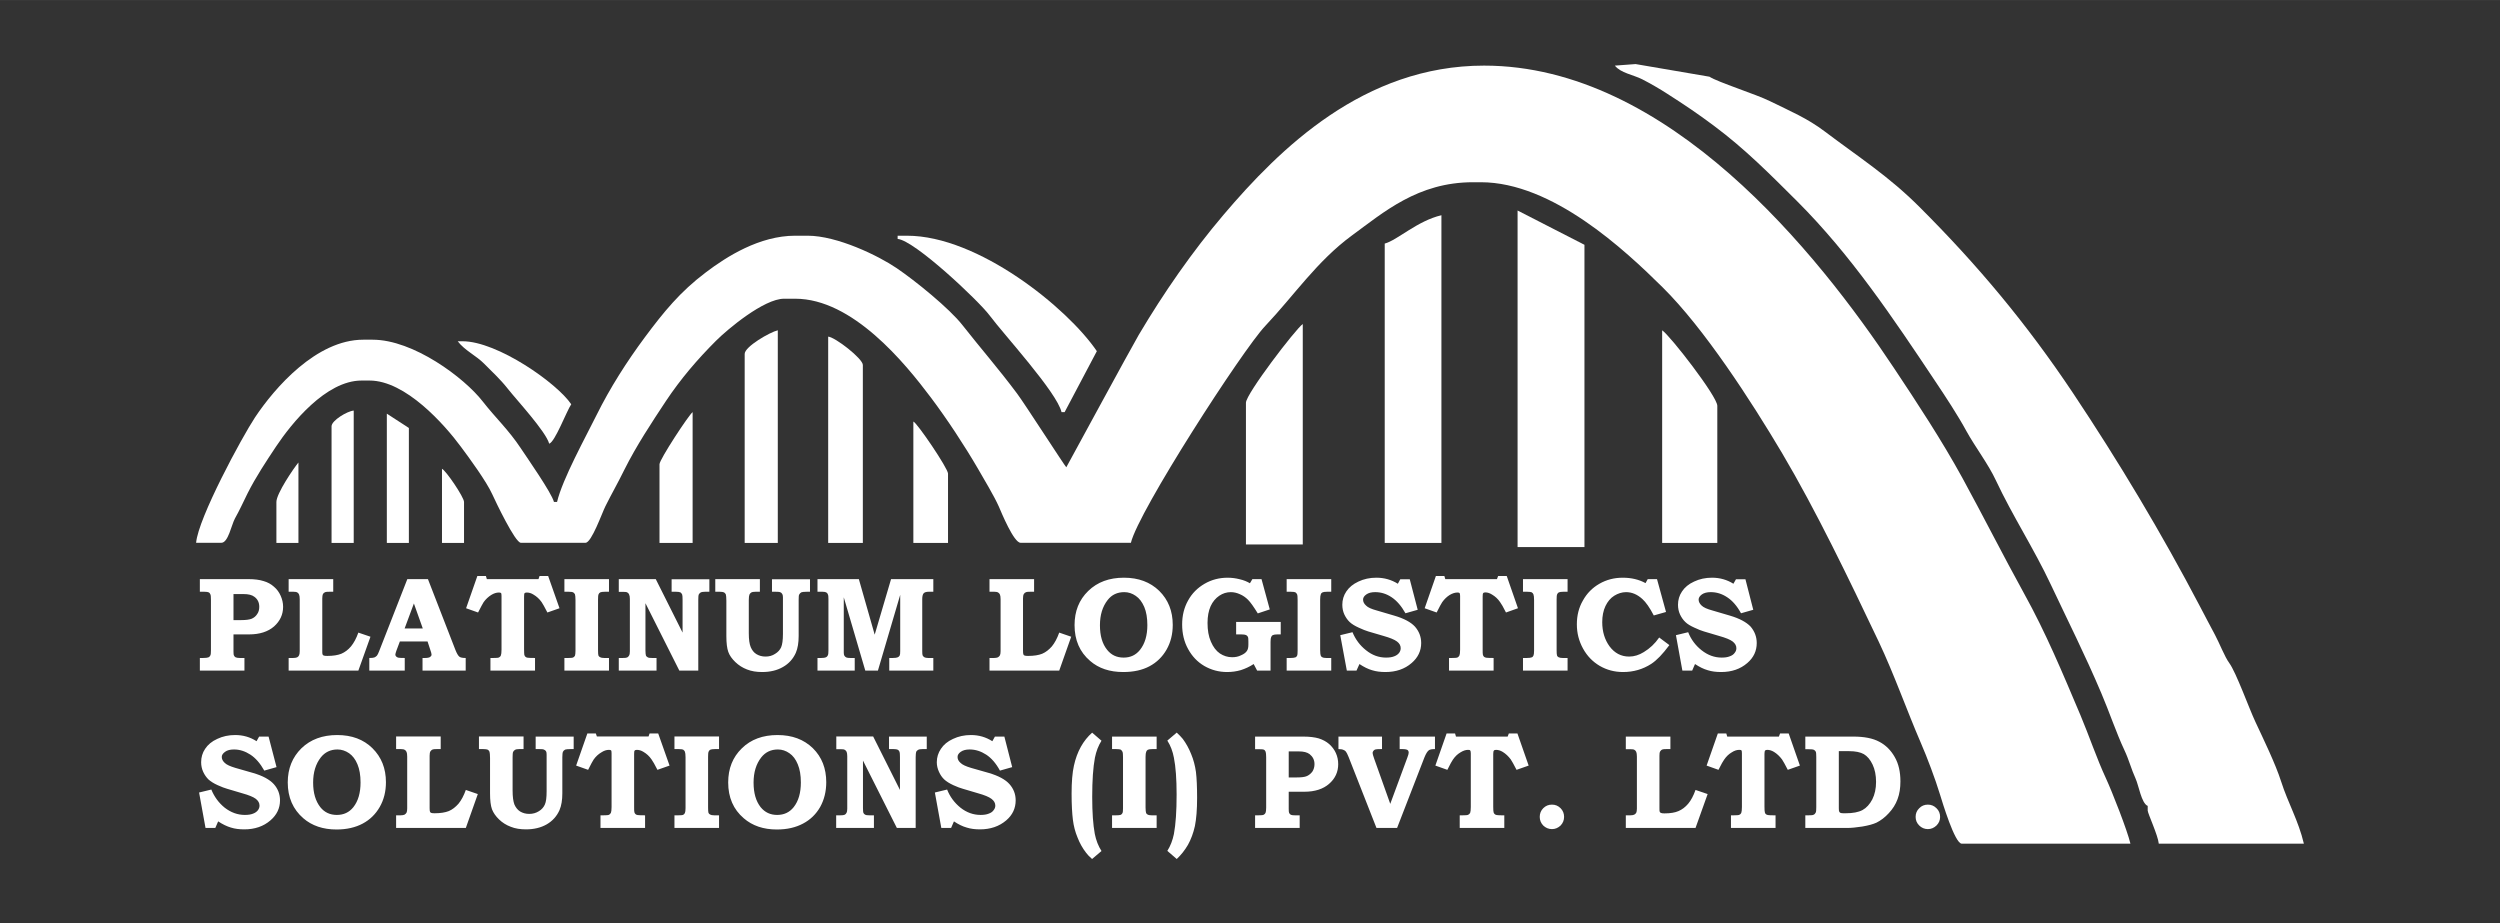
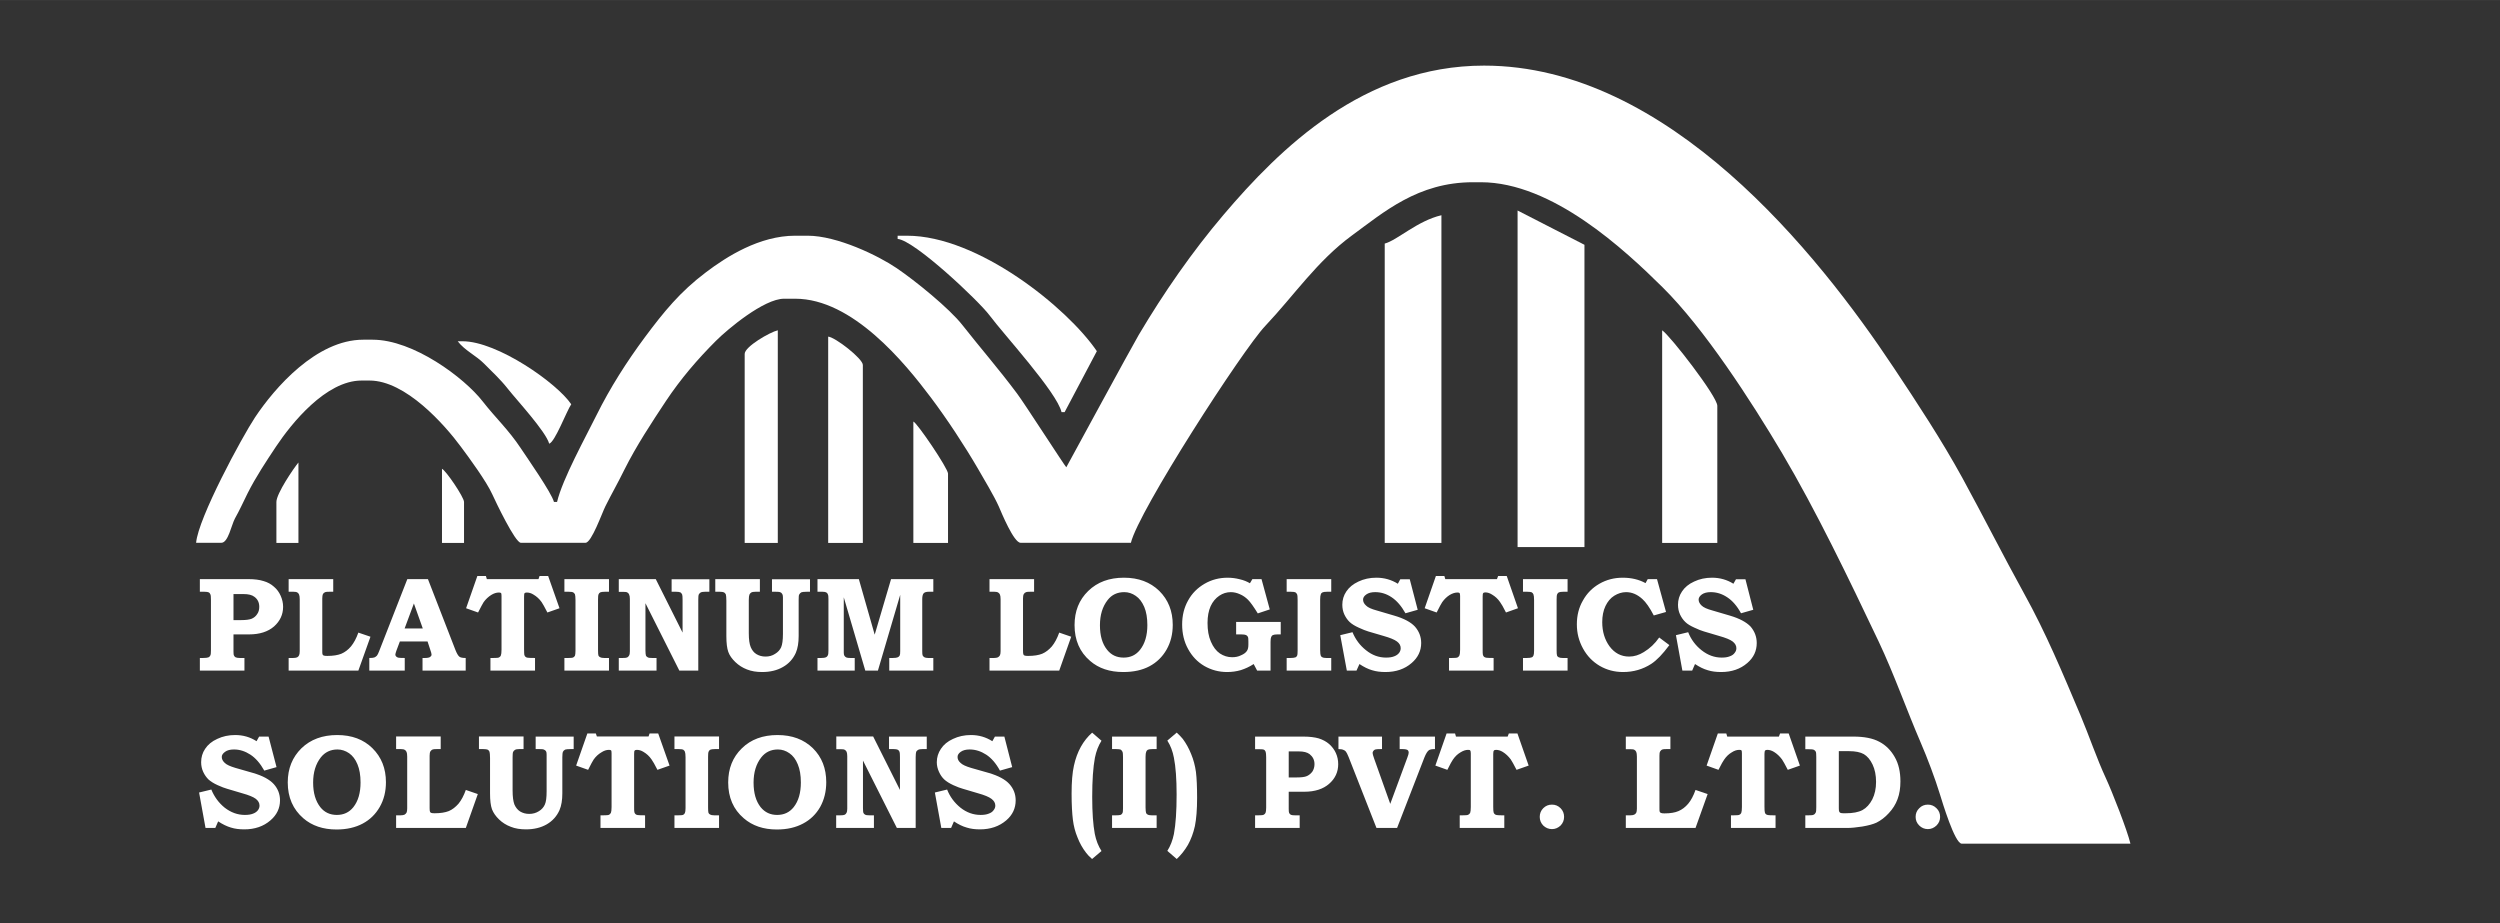
<svg xmlns="http://www.w3.org/2000/svg" xml:space="preserve" width="195px" height="72px" version="1.1" style="shape-rendering:geometricPrecision; text-rendering:geometricPrecision; image-rendering:optimizeQuality; fill-rule:evenodd; clip-rule:evenodd" viewBox="0 0 194.01 71.63">
  <rect x="0" y="0" width="194.01" height="71.63" fill="#333333" stroke="none" />
  <defs>
    <style type="text/css">
   
    .str0 {stroke:white;stroke-width:0.9;stroke-miterlimit:22.926}
    .fil0 {fill:none}
    .fil1 {fill:white}
    .fil2 {fill:white;fill-rule:nonzero}
   
  </style>
  </defs>
  <g id="Layer_x0020_1">
    <rect class="fil0" width="194.01" height="71.63" />
    <g id="_1844026220336">
      <g id="_2544711086464">
-         <path class="fil1" d="M25.73 42.13l1.72 0 0 -10.27c-0.5,0.04 -1.72,0.77 -1.72,1.22l0 9.05 0 0z" />
-         <polygon class="fil1" points="30.02,42.13 31.73,42.13 31.73,33.21 30.02,32.1 " />
-         <path class="fil1" d="M96.69 42.25l4.41 0 0 -17.11c-0.58,0.42 -4.41,5.43 -4.41,6.11l0 11z" />
        <path class="fil1" d="M64.27 42.13l2.69 0 0 -13.81c0,-0.49 -2.15,-2.16 -2.69,-2.2l0 16.01z" />
        <path class="fil1" d="M70.88 42.13l2.69 0 0 -5.38c0,-0.4 -2.39,-3.93 -2.69,-4.04l0 9.41 0 0.01z" />
        <path class="fil1" d="M87.76 42.13c0.57,-2.44 8.68,-15 10.43,-16.84 2.24,-2.37 4.01,-5.02 6.7,-7 2.49,-1.82 5.14,-4.15 9.42,-4.15l0.61 0c5.55,0 11.17,5.25 14.1,8.15 3.23,3.19 6.86,8.8 9.27,12.86 2.65,4.48 5.19,9.77 7.5,14.63 1.21,2.56 2.15,5.26 3.27,7.86 0.51,1.18 1.1,2.74 1.49,4.01 0.18,0.58 1.15,3.82 1.69,3.82l13.09 0c-0.24,-1.03 -1.42,-4.03 -1.9,-5.07 -0.72,-1.55 -1.3,-3.29 -1.97,-4.88 -1.4,-3.31 -2.69,-6.41 -4.37,-9.44 -1.67,-3.03 -3.16,-5.99 -4.81,-9.01 -1.59,-2.9 -3.51,-5.82 -5.3,-8.51 -5.91,-8.9 -17.53,-23.47 -31.81,-23.47 -9.34,0 -15.86,6.45 -20.22,11.58 -2.42,2.85 -4.63,6.03 -6.58,9.32 -0.56,0.95 -5.61,10.26 -5.62,10.27 -0.11,-0.08 -3.28,-5.01 -3.82,-5.72 -1.44,-1.93 -2.8,-3.48 -4.23,-5.3 -1.01,-1.3 -3.68,-3.46 -5.11,-4.43 -1.44,-0.98 -4.63,-2.52 -6.91,-2.52l-0.97 0c-2.77,0 -5.32,1.62 -6.94,2.85 -1.99,1.5 -3.25,3.05 -4.74,5.05 -1.38,1.86 -2.69,3.91 -3.74,6.03 -0.81,1.64 -2.64,4.95 -3.06,6.73l-0.24 0c-0.19,-0.72 -2.08,-3.42 -2.57,-4.16 -0.96,-1.45 -1.97,-2.37 -2.96,-3.64 -1.43,-1.84 -5.38,-4.79 -8.54,-4.79l-0.73 0c-3.63,0 -6.87,3.73 -8.4,6.03 -1.01,1.53 -4.41,7.81 -4.57,9.73l1.96 0c0.53,0 0.78,-1.38 1.05,-1.88 0.38,-0.68 0.63,-1.24 0.98,-1.95 0.65,-1.29 1.45,-2.49 2.22,-3.65 1.19,-1.78 3.86,-5.11 6.63,-5.11l0.62 0c2.8,0 5.82,3.42 7.09,5.14 0.68,0.91 1.98,2.69 2.43,3.68 0.26,0.57 1.78,3.77 2.22,3.77l5.02 0c0.47,0 1.29,-2.34 1.55,-2.85 0.48,-0.96 0.97,-1.81 1.46,-2.81 0.94,-1.88 2.12,-3.66 3.23,-5.34 1.14,-1.71 2.43,-3.22 3.88,-4.67 0.91,-0.91 3.73,-3.27 5.29,-3.27l0.86 0c4.46,0 8.51,4.98 10.54,7.68 1.24,1.65 2.61,3.73 3.65,5.52 0.45,0.78 1.27,2.15 1.61,2.92 0.21,0.49 1.17,2.82 1.69,2.82l8.57 0 -0.01 0.01z" />
-         <path class="fil1" d="M125.32 5.09c0.44,0.57 1.43,0.71 2.12,1.06 0.59,0.3 1.39,0.76 1.94,1.12 1.33,0.85 2.39,1.56 3.63,2.49 2.44,1.82 4.34,3.75 6.47,5.87 4.15,4.15 7.4,9 10.72,13.98 0.79,1.18 1.75,2.64 2.4,3.84 0.69,1.25 1.7,2.56 2.29,3.83 1.29,2.75 2.97,5.33 4.26,8.08 1.36,2.89 2.63,5.39 3.92,8.43 0.6,1.4 1.17,3.1 1.8,4.44 0.34,0.71 0.53,1.47 0.86,2.19 0.24,0.51 0.45,1.92 0.94,2.12l0 0.36c0,0.21 0.8,1.92 0.86,2.57l11.26 0c-0.42,-1.79 -1.22,-3.12 -1.77,-4.84 -0.43,-1.35 -1.38,-3.3 -1.99,-4.61 -0.5,-1.06 -1.49,-3.83 -2.03,-4.57 -0.35,-0.47 -0.78,-1.58 -1.11,-2.19 -0.41,-0.76 -0.75,-1.42 -1.14,-2.16 -3.03,-5.78 -6.33,-11.28 -9.85,-16.56 -3.61,-5.41 -7.42,-9.97 -11.94,-14.48 -2.4,-2.4 -4.65,-3.82 -7.35,-5.86 -1.35,-1.02 -2.64,-1.56 -4.25,-2.35 -1.06,-0.53 -4.06,-1.48 -4.7,-1.9l-5.73 -0.98 -1.61 0.12 0 0z" />
        <path class="fil1" d="M107.46 42.13l4.4 0 0 -25.43c-1.88,0.44 -3.42,1.94 -4.4,2.2l0 23.23z" />
        <polygon class="fil1 str0" points="118.22,42 122.51,42 122.51,19.27 118.22,17.07 " />
        <path class="fil1" d="M69.66 18.29l0 0.25c1.32,0.11 6.3,4.81 7.14,5.94 1.08,1.45 5.22,5.96 5.58,7.5l0.24 0 2.5 -4.73c-2.29,-3.37 -9.21,-8.96 -14.73,-8.96l-0.73 0 0 0z" />
-         <path class="fil1" d="M128.99 42.13l4.28 0 0 -10.64c0,-0.73 -3.67,-5.46 -4.28,-5.86l0 16.5z" />
+         <path class="fil1" d="M128.99 42.13l4.28 0 0 -10.64c0,-0.73 -3.67,-5.46 -4.28,-5.86z" />
        <path class="fil1" d="M57.79 42.13l2.57 0 0 -16.5c-0.61,0.14 -2.57,1.27 -2.57,1.83l0 14.67 0 0z" />
        <path class="fil1" d="M35.52 26.48c0.55,0.72 1.4,1.09 2.05,1.74 0.67,0.68 1.25,1.2 1.84,1.95 0.66,0.84 2.95,3.31 3.21,4.26 0.45,-0.13 1.35,-2.53 1.71,-3.06 -1.1,-1.64 -5.73,-4.89 -8.44,-4.89l-0.37 0 0 0z" />
-         <path class="fil1" d="M51.18 42.13l2.57 0 0 -10.15c-0.31,0.23 -2.57,3.68 -2.57,4.04l0 6.11 0 0z" />
        <path class="fil1" d="M21.45 42.13l1.71 0 0 -6.24c-0.36,0.43 -1.71,2.41 -1.71,3.06l0 3.17 0 0.01z" />
        <path class="fil1" d="M34.3 42.13l1.71 0 0 -3.18c0,-0.37 -1.42,-2.46 -1.71,-2.57l0 5.75 0 0z" />
        <g>
          <path class="fil2" d="M15.51 44.94l3.76 0c0.47,0 0.87,0.05 1.18,0.15 0.32,0.09 0.59,0.24 0.81,0.44 0.23,0.19 0.4,0.43 0.52,0.7 0.12,0.27 0.19,0.55 0.19,0.86 0,0.6 -0.24,1.11 -0.7,1.52 -0.47,0.41 -1.12,0.62 -1.94,0.62l-1.21 0 0 1.33c0,0.16 0.01,0.27 0.04,0.31 0.03,0.07 0.07,0.11 0.13,0.14 0.07,0.03 0.17,0.05 0.32,0.05l0.36 0 0 0.98 -3.46 0 0 -0.98 0.25 0c0.21,0 0.35,-0.02 0.42,-0.05 0.06,-0.03 0.11,-0.07 0.14,-0.14 0.04,-0.07 0.05,-0.2 0.05,-0.41l0 -3.9c0,-0.22 -0.01,-0.37 -0.04,-0.43 -0.03,-0.07 -0.07,-0.13 -0.13,-0.16 -0.06,-0.03 -0.17,-0.05 -0.34,-0.05l-0.35 0 0 -0.97 0 -0.01zm2.61 1.16l0 2.02 0.61 0c0.37,0 0.64,-0.04 0.81,-0.11 0.18,-0.08 0.32,-0.2 0.42,-0.36 0.11,-0.15 0.16,-0.34 0.16,-0.56 0,-0.33 -0.12,-0.59 -0.38,-0.78 -0.18,-0.14 -0.46,-0.21 -0.83,-0.21l-0.79 0 0 0zm4.28 -1.16l3.46 0 0 0.98 -0.3 0c-0.17,0 -0.28,0.01 -0.32,0.03 -0.08,0.03 -0.14,0.08 -0.18,0.15 -0.03,0.07 -0.05,0.18 -0.05,0.34l0 4.04c0,0.16 0,0.26 0.02,0.3 0.02,0.04 0.05,0.07 0.09,0.09 0.05,0.02 0.14,0.03 0.28,0.03 0.45,0 0.82,-0.06 1.09,-0.17 0.28,-0.12 0.53,-0.31 0.75,-0.57 0.22,-0.27 0.41,-0.62 0.57,-1.07l0.94 0.32 -0.94 2.63 -5.41 0 0 -0.98 0.34 0c0.14,0 0.25,-0.02 0.32,-0.05 0.07,-0.04 0.12,-0.09 0.15,-0.16 0.03,-0.06 0.05,-0.17 0.05,-0.32l0 -4.03c0,-0.17 -0.02,-0.29 -0.05,-0.36 -0.03,-0.08 -0.08,-0.13 -0.13,-0.16 -0.06,-0.04 -0.16,-0.06 -0.3,-0.06l-0.38 0 0 -0.97 0 -0.01zm9.2 0l1.61 0 2.13 5.49c0.11,0.28 0.22,0.46 0.31,0.53 0.09,0.07 0.25,0.1 0.49,0.1l0 0.98 -3.35 0 0 -0.98 0.2 0c0.18,0 0.32,-0.03 0.39,-0.08 0.07,-0.05 0.11,-0.11 0.11,-0.18 0,-0.06 -0.03,-0.19 -0.1,-0.38l-0.21 -0.64 -2.15 0 -0.27 0.72c-0.05,0.15 -0.08,0.25 -0.08,0.3 0,0.05 0.02,0.1 0.06,0.14 0.04,0.05 0.1,0.08 0.19,0.1 0.06,0.01 0.22,0.02 0.48,0.02l0 0.98 -2.75 0 0 -0.98c0.18,0 0.31,-0.01 0.39,-0.04 0.08,-0.04 0.15,-0.08 0.2,-0.14 0.05,-0.06 0.11,-0.18 0.17,-0.34l2.19 -5.6 -0.01 0zm-0.2 3.83l1.41 0 -0.69 -1.94 -0.72 1.94 0 0zm5.64 -4.07l0.67 0 0.07 0.24 4.01 0 0.08 -0.24 0.67 0 0.88 2.5 -0.94 0.33c-0.21,-0.41 -0.36,-0.68 -0.45,-0.81 -0.18,-0.25 -0.39,-0.44 -0.63,-0.58 -0.17,-0.11 -0.35,-0.16 -0.52,-0.16 -0.08,0 -0.14,0.02 -0.17,0.05 -0.03,0.04 -0.04,0.13 -0.04,0.27l0 4.07c0,0.25 0.01,0.39 0.02,0.45 0.02,0.07 0.05,0.11 0.09,0.15 0.04,0.04 0.1,0.06 0.17,0.07 0.07,0.01 0.26,0.02 0.57,0.02l0 0.98 -3.46 0 0 -0.98 0.21 0c0.24,0 0.39,-0.01 0.45,-0.04 0.06,-0.03 0.12,-0.08 0.15,-0.16 0.03,-0.07 0.05,-0.22 0.05,-0.45l0 -4.16c0,-0.12 -0.01,-0.2 -0.04,-0.23 -0.03,-0.03 -0.09,-0.04 -0.17,-0.04 -0.18,0 -0.38,0.06 -0.59,0.19 -0.22,0.14 -0.42,0.32 -0.59,0.56 -0.06,0.1 -0.21,0.36 -0.43,0.8l-0.93 -0.33 0.87 -2.49 0 -0.01zm6.76 0.24l3.46 0 0 0.98 -0.32 0c-0.18,0 -0.3,0.02 -0.36,0.05 -0.06,0.03 -0.1,0.08 -0.13,0.15 -0.03,0.07 -0.04,0.21 -0.04,0.4l0 3.93c0,0.22 0.01,0.35 0.03,0.42 0.03,0.06 0.07,0.1 0.13,0.13 0.07,0.04 0.17,0.06 0.32,0.06l0.37 0 0 0.98 -3.46 0 0 -0.98 0.29 0c0.2,0 0.33,-0.01 0.39,-0.04 0.06,-0.03 0.11,-0.08 0.14,-0.14 0.02,-0.06 0.04,-0.19 0.04,-0.38l0 -3.94c0,-0.22 -0.02,-0.37 -0.04,-0.44 -0.04,-0.07 -0.08,-0.12 -0.15,-0.16 -0.05,-0.02 -0.16,-0.04 -0.35,-0.04l-0.32 0 0 -0.98 0 0zm4.22 0l2.87 0 2.08 4.15 0 -2.54c0,-0.22 -0.01,-0.35 -0.03,-0.41 -0.04,-0.08 -0.08,-0.14 -0.14,-0.17 -0.06,-0.03 -0.17,-0.05 -0.34,-0.05l-0.34 0 0 -0.97 2.93 0 0 0.97 -0.33 0c-0.16,0 -0.28,0.02 -0.35,0.06 -0.06,0.04 -0.11,0.09 -0.14,0.15 -0.03,0.07 -0.04,0.21 -0.04,0.42l0 5.49 -1.47 0 -2.63 -5.23 0 3.66c0,0.21 0.02,0.35 0.04,0.41 0.03,0.05 0.07,0.1 0.14,0.13 0.06,0.04 0.18,0.05 0.34,0.05l0.34 0 0 0.98 -2.93 0 0 -0.98 0.3 0c0.17,0 0.29,-0.01 0.35,-0.04 0.06,-0.03 0.11,-0.08 0.15,-0.15 0.04,-0.07 0.06,-0.18 0.06,-0.32l0 -4.07c0,-0.16 -0.02,-0.27 -0.06,-0.35 -0.03,-0.07 -0.07,-0.12 -0.13,-0.15 -0.06,-0.04 -0.15,-0.05 -0.29,-0.05l-0.38 0 0 -0.98 0 -0.01zm7.49 0l3.46 0 0 0.98 -0.34 0c-0.15,0 -0.26,0.02 -0.33,0.06 -0.06,0.04 -0.11,0.09 -0.14,0.16 -0.03,0.07 -0.05,0.21 -0.05,0.42l0 2.58c0,0.48 0.05,0.84 0.15,1.08 0.1,0.23 0.24,0.42 0.44,0.54 0.2,0.12 0.43,0.19 0.71,0.19 0.28,0 0.53,-0.07 0.74,-0.21 0.22,-0.13 0.38,-0.31 0.47,-0.51 0.09,-0.21 0.14,-0.55 0.14,-1.04l0 -2.84c0,-0.12 -0.02,-0.2 -0.05,-0.25 -0.04,-0.07 -0.09,-0.12 -0.16,-0.14 -0.05,-0.03 -0.17,-0.04 -0.36,-0.04l-0.28 0 0 -0.97 2.95 0 0 0.97 -0.24 0c-0.22,0 -0.36,0.02 -0.42,0.04 -0.08,0.04 -0.14,0.1 -0.18,0.18 -0.03,0.05 -0.04,0.19 -0.04,0.42l0 2.8c0,0.51 -0.07,0.95 -0.22,1.3 -0.21,0.47 -0.54,0.84 -1,1.1 -0.45,0.26 -0.99,0.39 -1.61,0.39 -0.44,0 -0.83,-0.06 -1.18,-0.2 -0.34,-0.13 -0.64,-0.32 -0.9,-0.57 -0.26,-0.25 -0.45,-0.51 -0.55,-0.79 -0.1,-0.28 -0.15,-0.69 -0.15,-1.23l0 -2.74c0,-0.25 -0.02,-0.42 -0.04,-0.49 -0.03,-0.07 -0.08,-0.12 -0.14,-0.16 -0.06,-0.03 -0.18,-0.05 -0.35,-0.05l-0.33 0 0 -0.98 0 0zm7.92 0l3.22 0 1.23 4.31 1.27 -4.31 3.28 0 0 0.98 -0.36 0c-0.18,0 -0.32,0.04 -0.39,0.12 -0.07,0.08 -0.11,0.23 -0.11,0.45l0 4.03c0,0.18 0.01,0.29 0.03,0.34 0.03,0.06 0.08,0.11 0.13,0.14 0.07,0.04 0.17,0.06 0.3,0.06l0.4 0 0 0.98 -3.42 0 0 -0.98 0.26 0c0.2,0 0.33,-0.02 0.39,-0.05 0.07,-0.03 0.12,-0.07 0.16,-0.14 0.03,-0.06 0.04,-0.17 0.04,-0.35l0 -4.36 -1.73 5.88 -0.98 0 -1.67 -5.69 0 4.31c0,0.1 0.02,0.18 0.05,0.23 0.04,0.06 0.09,0.1 0.15,0.13 0.07,0.03 0.17,0.04 0.32,0.04l0.33 0 0 0.98 -2.89 0 0 -0.98 0.28 0c0.18,0 0.31,-0.02 0.37,-0.05 0.07,-0.03 0.12,-0.08 0.15,-0.15 0.04,-0.07 0.05,-0.2 0.05,-0.39l0 -3.98c0,-0.18 -0.01,-0.3 -0.04,-0.35 -0.02,-0.08 -0.07,-0.13 -0.13,-0.17 -0.06,-0.03 -0.16,-0.05 -0.29,-0.05l-0.39 0 0 -0.98 -0.01 0zm13.36 0l3.46 0 0 0.98 -0.3 0c-0.17,0 -0.28,0.01 -0.32,0.03 -0.08,0.03 -0.14,0.08 -0.18,0.15 -0.04,0.07 -0.06,0.18 -0.06,0.34l0 4.04c0,0.16 0.01,0.26 0.03,0.3 0.01,0.04 0.04,0.07 0.09,0.09 0.05,0.02 0.14,0.03 0.27,0.03 0.46,0 0.83,-0.06 1.1,-0.17 0.28,-0.12 0.52,-0.31 0.75,-0.57 0.22,-0.27 0.41,-0.62 0.57,-1.07l0.93 0.32 -0.93 2.63 -5.41 0 0 -0.98 0.34 0c0.14,0 0.24,-0.02 0.31,-0.05 0.07,-0.04 0.12,-0.09 0.16,-0.16 0.03,-0.06 0.05,-0.17 0.05,-0.32l0 -4.03c0,-0.17 -0.02,-0.29 -0.05,-0.36 -0.04,-0.08 -0.08,-0.13 -0.14,-0.16 -0.06,-0.04 -0.16,-0.06 -0.29,-0.06l-0.38 0 0 -0.97 0 -0.01zm10.44 -0.11c1.12,0 2.03,0.34 2.73,1.02 0.7,0.69 1.05,1.57 1.05,2.64 0,0.72 -0.16,1.36 -0.48,1.92 -0.32,0.56 -0.76,0.99 -1.32,1.29 -0.56,0.3 -1.24,0.45 -2.04,0.45 -1.05,0 -1.9,-0.28 -2.57,-0.86 -0.81,-0.69 -1.21,-1.62 -1.21,-2.78 0,-1.08 0.35,-1.96 1.06,-2.65 0.71,-0.69 1.63,-1.03 2.77,-1.03l0.01 0zm0.02 1.12c-0.54,0 -0.97,0.2 -1.29,0.61 -0.4,0.51 -0.6,1.16 -0.6,1.96 0,0.81 0.18,1.44 0.56,1.91 0.32,0.4 0.74,0.6 1.28,0.6 0.53,0 0.95,-0.2 1.27,-0.6 0.38,-0.48 0.57,-1.12 0.57,-1.92 0,-0.56 -0.08,-1.03 -0.24,-1.41 -0.17,-0.39 -0.38,-0.67 -0.66,-0.86 -0.27,-0.19 -0.57,-0.29 -0.89,-0.29l0 0zm8.67 2.31l3.47 0 0 0.97 -0.26 0c-0.16,0 -0.28,0.02 -0.34,0.05 -0.07,0.03 -0.11,0.08 -0.14,0.15 -0.03,0.06 -0.05,0.19 -0.05,0.38l0 2.23 -1.04 0 -0.27 -0.51c-0.32,0.21 -0.65,0.36 -0.99,0.47 -0.34,0.1 -0.7,0.15 -1.07,0.15 -0.64,0 -1.23,-0.16 -1.77,-0.47 -0.53,-0.31 -0.95,-0.75 -1.26,-1.32 -0.31,-0.56 -0.46,-1.2 -0.46,-1.9 0,-0.69 0.15,-1.31 0.46,-1.86 0.3,-0.55 0.73,-0.98 1.28,-1.3 0.55,-0.32 1.15,-0.47 1.79,-0.47 0.32,0 0.63,0.04 0.94,0.12 0.31,0.07 0.57,0.18 0.79,0.31l0.19 -0.32 0.71 0 0.64 2.35 -0.93 0.31c-0.32,-0.52 -0.57,-0.87 -0.76,-1.06 -0.18,-0.18 -0.39,-0.33 -0.63,-0.43 -0.24,-0.11 -0.48,-0.16 -0.7,-0.16 -0.32,0 -0.62,0.09 -0.9,0.28 -0.28,0.19 -0.51,0.46 -0.67,0.81 -0.16,0.36 -0.24,0.79 -0.24,1.3 0,0.56 0.08,1.04 0.26,1.45 0.18,0.42 0.41,0.72 0.7,0.92 0.29,0.19 0.6,0.29 0.95,0.29 0.24,0 0.48,-0.04 0.69,-0.15 0.22,-0.09 0.37,-0.21 0.45,-0.33 0.09,-0.12 0.12,-0.29 0.12,-0.49l0 -0.26c0,-0.18 -0.01,-0.3 -0.03,-0.34 -0.04,-0.07 -0.09,-0.12 -0.15,-0.15 -0.06,-0.03 -0.19,-0.05 -0.37,-0.05l-0.4 0 0 -0.98 -0.01 0.01zm3.93 -3.32l3.46 0 0 0.98 -0.32 0c-0.18,0 -0.3,0.02 -0.36,0.05 -0.06,0.03 -0.11,0.08 -0.13,0.15 -0.03,0.07 -0.05,0.21 -0.05,0.4l0 3.93c0,0.21 0.02,0.35 0.04,0.41 0.02,0.07 0.06,0.11 0.12,0.14 0.07,0.04 0.18,0.06 0.32,0.06l0.38 0 0 0.98 -3.46 0 0 -0.98 0.28 0c0.2,0 0.33,-0.02 0.4,-0.05 0.06,-0.02 0.1,-0.07 0.13,-0.13 0.03,-0.06 0.04,-0.19 0.04,-0.38l0 -3.94c0,-0.22 -0.01,-0.37 -0.04,-0.44 -0.03,-0.07 -0.08,-0.12 -0.14,-0.16 -0.05,-0.02 -0.17,-0.04 -0.35,-0.04l-0.32 0 0 -0.98 0 0zm9.55 0l0.62 2.38 -0.95 0.27c-0.32,-0.57 -0.68,-0.98 -1.07,-1.24 -0.4,-0.27 -0.83,-0.4 -1.28,-0.4 -0.3,0 -0.52,0.06 -0.69,0.18 -0.17,0.12 -0.25,0.25 -0.25,0.4 0,0.16 0.07,0.32 0.23,0.46 0.14,0.15 0.42,0.27 0.82,0.38l1.36 0.4c0.76,0.22 1.3,0.51 1.62,0.86 0.32,0.37 0.48,0.79 0.48,1.27 0,0.61 -0.25,1.13 -0.74,1.55 -0.54,0.47 -1.22,0.7 -2.03,0.7 -0.38,0 -0.72,-0.04 -1.04,-0.14 -0.31,-0.09 -0.64,-0.25 -0.98,-0.48l-0.23 0.51 -0.75 0 -0.51 -2.75 0.95 -0.23c0.23,0.56 0.58,1.03 1.05,1.4 0.47,0.38 0.99,0.57 1.55,0.57 0.26,0 0.47,-0.03 0.64,-0.1 0.16,-0.06 0.29,-0.15 0.38,-0.27 0.08,-0.11 0.12,-0.23 0.12,-0.36 0,-0.2 -0.09,-0.37 -0.29,-0.52 -0.2,-0.15 -0.55,-0.29 -1.04,-0.43l-1.19 -0.35c-0.18,-0.05 -0.42,-0.15 -0.73,-0.29 -0.31,-0.14 -0.54,-0.28 -0.71,-0.44 -0.16,-0.15 -0.3,-0.35 -0.41,-0.58 -0.11,-0.24 -0.16,-0.49 -0.16,-0.76 0,-0.37 0.1,-0.72 0.31,-1.03 0.21,-0.32 0.53,-0.58 0.94,-0.77 0.42,-0.2 0.88,-0.3 1.39,-0.3 0.62,0 1.17,0.16 1.67,0.47l0.19 -0.35 0.73 0 0 -0.01zm2.02 -0.24l0.67 0 0.07 0.24 4.01 0 0.09 -0.24 0.67 0 0.87 2.5 -0.93 0.33c-0.21,-0.42 -0.36,-0.68 -0.46,-0.81 -0.17,-0.25 -0.38,-0.44 -0.62,-0.58 -0.17,-0.11 -0.35,-0.17 -0.52,-0.17 -0.08,0 -0.14,0.02 -0.17,0.06 -0.03,0.04 -0.04,0.13 -0.04,0.27l0 4.07c0,0.24 0,0.39 0.02,0.45 0.02,0.07 0.05,0.11 0.09,0.15 0.04,0.03 0.1,0.06 0.17,0.07 0.07,0.01 0.26,0.02 0.57,0.02l0 0.98 -3.46 0 0 -0.98 0.21 0c0.23,0 0.38,-0.01 0.45,-0.04 0.06,-0.03 0.11,-0.08 0.15,-0.16 0.03,-0.07 0.05,-0.22 0.05,-0.45l0 -4.17c0,-0.11 -0.02,-0.19 -0.04,-0.22 -0.03,-0.03 -0.09,-0.04 -0.17,-0.04 -0.18,0 -0.38,0.06 -0.6,0.19 -0.22,0.14 -0.41,0.32 -0.58,0.56 -0.07,0.1 -0.21,0.36 -0.43,0.8l-0.93 -0.33 0.87 -2.5 -0.01 0zm6.77 0.24l3.46 0 0 0.98 -0.32 0c-0.18,0 -0.3,0.02 -0.36,0.05 -0.06,0.03 -0.1,0.08 -0.13,0.15 -0.03,0.07 -0.04,0.21 -0.04,0.4l0 3.93c0,0.21 0.01,0.35 0.03,0.41 0.02,0.07 0.07,0.11 0.12,0.14 0.08,0.04 0.18,0.06 0.32,0.06l0.38 0 0 0.98 -3.46 0 0 -0.98 0.28 0c0.2,0 0.34,-0.02 0.4,-0.05 0.06,-0.02 0.1,-0.07 0.13,-0.13 0.03,-0.06 0.05,-0.19 0.05,-0.38l0 -3.94c0,-0.22 -0.02,-0.37 -0.05,-0.44 -0.03,-0.07 -0.07,-0.12 -0.14,-0.16 -0.05,-0.02 -0.17,-0.04 -0.35,-0.04l-0.32 0 0 -0.98 0 0zm9.68 0l0.72 0 0.7 2.55 -0.95 0.27c-0.31,-0.6 -0.61,-1.03 -0.89,-1.28 -0.39,-0.35 -0.8,-0.53 -1.26,-0.53 -0.32,0 -0.63,0.1 -0.92,0.28 -0.29,0.18 -0.51,0.45 -0.68,0.8 -0.17,0.36 -0.25,0.78 -0.25,1.25 0,0.73 0.19,1.36 0.57,1.88 0.39,0.52 0.89,0.79 1.52,0.79 0.39,0 0.77,-0.12 1.14,-0.35 0.46,-0.28 0.86,-0.65 1.19,-1.13l0.79 0.59c-0.52,0.7 -0.98,1.18 -1.41,1.46 -0.65,0.42 -1.38,0.63 -2.18,0.63 -0.67,0 -1.27,-0.16 -1.82,-0.48 -0.54,-0.32 -0.97,-0.76 -1.29,-1.34 -0.32,-0.58 -0.48,-1.2 -0.48,-1.88 0,-0.68 0.15,-1.3 0.47,-1.85 0.31,-0.56 0.74,-0.99 1.28,-1.3 0.54,-0.31 1.14,-0.47 1.81,-0.47 0.67,0 1.26,0.14 1.77,0.42l0.17 -0.31 0 0zm7.58 0l0.61 2.38 -0.95 0.27c-0.31,-0.57 -0.67,-0.98 -1.07,-1.24 -0.4,-0.27 -0.83,-0.4 -1.28,-0.4 -0.29,0 -0.52,0.06 -0.69,0.18 -0.16,0.12 -0.25,0.25 -0.25,0.4 0,0.16 0.08,0.32 0.23,0.46 0.15,0.15 0.43,0.27 0.83,0.38l1.36 0.4c0.75,0.22 1.29,0.51 1.62,0.86 0.31,0.37 0.47,0.79 0.47,1.27 0,0.61 -0.24,1.13 -0.73,1.55 -0.54,0.47 -1.22,0.7 -2.03,0.7 -0.38,0 -0.73,-0.04 -1.04,-0.14 -0.32,-0.09 -0.64,-0.25 -0.99,-0.48l-0.22 0.51 -0.76 0 -0.5 -2.75 0.95 -0.23c0.22,0.56 0.57,1.03 1.04,1.4 0.48,0.38 1,0.57 1.56,0.57 0.26,0 0.46,-0.03 0.63,-0.1 0.17,-0.06 0.3,-0.15 0.38,-0.27 0.09,-0.11 0.13,-0.23 0.13,-0.36 0,-0.2 -0.1,-0.37 -0.29,-0.52 -0.2,-0.15 -0.55,-0.29 -1.05,-0.43l-1.18 -0.35c-0.18,-0.05 -0.43,-0.15 -0.73,-0.29 -0.31,-0.14 -0.55,-0.28 -0.71,-0.44 -0.16,-0.15 -0.3,-0.35 -0.41,-0.58 -0.11,-0.24 -0.16,-0.49 -0.16,-0.76 0,-0.37 0.1,-0.72 0.31,-1.03 0.21,-0.32 0.52,-0.58 0.94,-0.77 0.42,-0.2 0.88,-0.3 1.39,-0.3 0.61,0 1.17,0.16 1.66,0.47l0.2 -0.35 0.73 0 0 -0.01zm-114.61 12.21l0.62 2.38 -0.95 0.27c-0.32,-0.57 -0.68,-0.98 -1.08,-1.24 -0.4,-0.26 -0.82,-0.4 -1.27,-0.4 -0.3,0 -0.53,0.06 -0.69,0.18 -0.17,0.12 -0.26,0.25 -0.26,0.4 0,0.17 0.08,0.32 0.23,0.46 0.15,0.15 0.43,0.27 0.83,0.39l1.36 0.39c0.76,0.22 1.29,0.51 1.62,0.87 0.32,0.36 0.48,0.78 0.48,1.26 0,0.61 -0.25,1.13 -0.74,1.55 -0.54,0.47 -1.22,0.7 -2.03,0.7 -0.38,0 -0.73,-0.04 -1.04,-0.14 -0.31,-0.09 -0.64,-0.25 -0.99,-0.48l-0.22 0.51 -0.76 0 -0.5 -2.75 0.95 -0.23c0.23,0.56 0.57,1.03 1.04,1.41 0.48,0.37 1,0.56 1.56,0.56 0.26,0 0.47,-0.03 0.64,-0.1 0.16,-0.06 0.29,-0.15 0.38,-0.27 0.08,-0.11 0.12,-0.23 0.12,-0.35 0,-0.21 -0.1,-0.38 -0.29,-0.53 -0.2,-0.15 -0.55,-0.29 -1.05,-0.43l-1.18 -0.35c-0.18,-0.05 -0.42,-0.14 -0.73,-0.28 -0.31,-0.14 -0.54,-0.29 -0.71,-0.44 -0.16,-0.16 -0.3,-0.35 -0.41,-0.59 -0.11,-0.24 -0.16,-0.49 -0.16,-0.75 0,-0.38 0.1,-0.73 0.31,-1.04 0.21,-0.32 0.52,-0.58 0.94,-0.77 0.42,-0.2 0.88,-0.3 1.39,-0.3 0.61,0 1.17,0.16 1.66,0.48l0.2 -0.36 0.73 0 0 -0.01zm5.33 -0.11c1.13,0 2.04,0.34 2.73,1.02 0.7,0.69 1.05,1.57 1.05,2.64 0,0.72 -0.16,1.36 -0.48,1.92 -0.32,0.56 -0.76,0.99 -1.32,1.29 -0.56,0.3 -1.24,0.46 -2.03,0.46 -1.05,0 -1.91,-0.29 -2.58,-0.87 -0.8,-0.69 -1.21,-1.62 -1.21,-2.78 0,-1.08 0.36,-1.96 1.06,-2.65 0.71,-0.69 1.64,-1.03 2.78,-1.03l0 0zm0.02 1.12c-0.54,0 -0.97,0.21 -1.29,0.61 -0.4,0.51 -0.6,1.16 -0.6,1.96 0,0.81 0.19,1.44 0.56,1.91 0.32,0.4 0.75,0.6 1.28,0.6 0.53,0 0.96,-0.2 1.28,-0.6 0.38,-0.48 0.56,-1.12 0.56,-1.92 0,-0.56 -0.08,-1.03 -0.24,-1.41 -0.16,-0.39 -0.38,-0.67 -0.65,-0.86 -0.28,-0.19 -0.58,-0.29 -0.9,-0.29l0 0zm4.55 -1.01l3.46 0 0 0.98 -0.3 0c-0.17,0 -0.28,0.01 -0.32,0.03 -0.08,0.03 -0.14,0.09 -0.18,0.15 -0.04,0.07 -0.06,0.18 -0.06,0.34l0 4.04c0,0.17 0.01,0.26 0.03,0.3 0.01,0.04 0.04,0.07 0.09,0.09 0.05,0.02 0.14,0.03 0.27,0.03 0.46,0 0.82,-0.06 1.1,-0.17 0.28,-0.12 0.52,-0.31 0.75,-0.57 0.22,-0.27 0.41,-0.62 0.57,-1.07l0.93 0.32 -0.93 2.63 -5.41 0 0 -0.98 0.34 0c0.14,0 0.24,-0.02 0.31,-0.05 0.07,-0.04 0.12,-0.09 0.16,-0.16 0.03,-0.06 0.05,-0.17 0.05,-0.32l0 -4.03c0,-0.17 -0.02,-0.29 -0.05,-0.36 -0.04,-0.08 -0.08,-0.13 -0.14,-0.16 -0.06,-0.04 -0.16,-0.06 -0.3,-0.06l-0.37 0 0 -0.97 0 -0.01zm6.43 0l3.46 0 0 0.98 -0.34 0c-0.15,0 -0.26,0.02 -0.32,0.06 -0.07,0.04 -0.12,0.09 -0.15,0.16 -0.03,0.07 -0.04,0.21 -0.04,0.42l0 2.58c0,0.48 0.05,0.84 0.14,1.08 0.1,0.23 0.25,0.42 0.44,0.54 0.2,0.12 0.43,0.19 0.71,0.19 0.28,0 0.53,-0.07 0.75,-0.21 0.22,-0.13 0.37,-0.31 0.46,-0.51 0.1,-0.21 0.14,-0.56 0.14,-1.04l0 -2.84c0,-0.12 -0.01,-0.2 -0.04,-0.25 -0.04,-0.07 -0.1,-0.12 -0.17,-0.14 -0.05,-0.03 -0.17,-0.04 -0.36,-0.04l-0.28 0 0 -0.97 2.95 0 0 0.97 -0.23 0c-0.23,0 -0.37,0.02 -0.43,0.04 -0.08,0.04 -0.14,0.1 -0.18,0.18 -0.02,0.05 -0.04,0.19 -0.04,0.42l0 2.8c0,0.51 -0.07,0.95 -0.22,1.3 -0.21,0.47 -0.54,0.84 -0.99,1.1 -0.45,0.26 -0.99,0.39 -1.61,0.39 -0.44,0 -0.84,-0.06 -1.18,-0.2 -0.35,-0.13 -0.65,-0.32 -0.91,-0.57 -0.26,-0.25 -0.44,-0.51 -0.55,-0.79 -0.1,-0.28 -0.15,-0.69 -0.15,-1.23l0 -2.74c0,-0.25 -0.02,-0.42 -0.04,-0.49 -0.03,-0.07 -0.07,-0.12 -0.13,-0.16 -0.07,-0.03 -0.18,-0.05 -0.36,-0.05l-0.33 0 0 -0.98 0 0zm8.4 -0.23l0.67 0 0.08 0.23 4.01 0 0.08 -0.23 0.67 0 0.88 2.49 -0.94 0.33c-0.21,-0.41 -0.36,-0.68 -0.46,-0.81 -0.17,-0.25 -0.38,-0.44 -0.62,-0.58 -0.17,-0.11 -0.35,-0.16 -0.52,-0.16 -0.08,0 -0.14,0.02 -0.17,0.06 -0.03,0.03 -0.04,0.12 -0.04,0.26l0 4.07c0,0.25 0,0.39 0.02,0.45 0.02,0.07 0.05,0.11 0.09,0.15 0.04,0.04 0.1,0.06 0.17,0.07 0.07,0.01 0.26,0.02 0.57,0.02l0 0.98 -3.46 0 0 -0.98 0.21 0c0.23,0 0.38,-0.01 0.45,-0.04 0.06,-0.03 0.11,-0.08 0.15,-0.16 0.03,-0.07 0.05,-0.22 0.05,-0.45l0 -4.16c0,-0.12 -0.01,-0.2 -0.04,-0.23 -0.03,-0.03 -0.09,-0.04 -0.17,-0.04 -0.18,0 -0.38,0.06 -0.59,0.2 -0.22,0.13 -0.42,0.31 -0.59,0.55 -0.07,0.1 -0.21,0.36 -0.43,0.8l-0.93 -0.33 0.87 -2.49 -0.01 0zm6.77 0.23l3.46 0 0 0.98 -0.32 0c-0.18,0 -0.3,0.02 -0.36,0.05 -0.06,0.03 -0.1,0.09 -0.13,0.15 -0.03,0.07 -0.04,0.21 -0.04,0.4l0 3.93c0,0.22 0.01,0.35 0.03,0.42 0.03,0.06 0.07,0.1 0.13,0.13 0.07,0.04 0.17,0.06 0.32,0.06l0.37 0 0 0.98 -3.46 0 0 -0.98 0.28 0c0.21,0 0.34,-0.01 0.4,-0.04 0.06,-0.03 0.1,-0.08 0.13,-0.14 0.03,-0.06 0.05,-0.19 0.05,-0.38l0 -3.94c0,-0.22 -0.02,-0.36 -0.05,-0.44 -0.03,-0.06 -0.07,-0.12 -0.14,-0.16 -0.05,-0.02 -0.16,-0.04 -0.35,-0.04l-0.32 0 0 -0.98 0 0zm8 -0.11c1.13,0 2.04,0.34 2.74,1.02 0.7,0.69 1.04,1.57 1.04,2.64 0,0.72 -0.16,1.36 -0.47,1.92 -0.32,0.56 -0.76,0.99 -1.33,1.29 -0.56,0.3 -1.23,0.46 -2.03,0.46 -1.05,0 -1.9,-0.29 -2.57,-0.87 -0.81,-0.69 -1.21,-1.62 -1.21,-2.78 0,-1.08 0.35,-1.96 1.06,-2.65 0.7,-0.69 1.63,-1.03 2.77,-1.03l0 0zm0.03 1.12c-0.55,0 -0.97,0.21 -1.29,0.61 -0.4,0.51 -0.6,1.16 -0.6,1.96 0,0.81 0.18,1.44 0.55,1.91 0.33,0.4 0.75,0.6 1.28,0.6 0.53,0 0.96,-0.2 1.28,-0.6 0.38,-0.48 0.56,-1.12 0.56,-1.92 0,-0.56 -0.08,-1.03 -0.24,-1.41 -0.16,-0.39 -0.37,-0.67 -0.65,-0.86 -0.27,-0.19 -0.57,-0.29 -0.89,-0.29l0 0zm4.52 -1.01l2.87 0 2.08 4.15 0 -2.54c0,-0.22 -0.01,-0.35 -0.03,-0.41 -0.03,-0.08 -0.08,-0.14 -0.14,-0.17 -0.06,-0.03 -0.17,-0.05 -0.33,-0.05l-0.35 0 0 -0.97 2.93 0 0 0.97 -0.32 0c-0.17,0 -0.28,0.02 -0.35,0.06 -0.07,0.04 -0.12,0.09 -0.15,0.15 -0.02,0.07 -0.04,0.21 -0.04,0.42l0 5.49 -1.46 0 -2.63 -5.23 0 3.66c0,0.21 0.01,0.35 0.04,0.41 0.02,0.05 0.07,0.1 0.13,0.13 0.07,0.04 0.18,0.05 0.34,0.05l0.34 0 0 0.98 -2.93 0 0 -0.98 0.31 0c0.17,0 0.28,-0.01 0.34,-0.04 0.07,-0.03 0.12,-0.08 0.15,-0.15 0.04,-0.07 0.06,-0.18 0.06,-0.32l0 -4.07c0,-0.16 -0.02,-0.27 -0.05,-0.35 -0.04,-0.07 -0.08,-0.12 -0.14,-0.15 -0.06,-0.04 -0.15,-0.05 -0.29,-0.05l-0.37 0 0 -0.98 -0.01 -0.01zm13.05 0l0.61 2.38 -0.95 0.27c-0.31,-0.57 -0.67,-0.98 -1.07,-1.24 -0.4,-0.26 -0.83,-0.4 -1.28,-0.4 -0.29,0 -0.52,0.06 -0.69,0.18 -0.17,0.12 -0.25,0.25 -0.25,0.4 0,0.17 0.07,0.32 0.23,0.46 0.15,0.15 0.42,0.27 0.82,0.39l1.37 0.39c0.75,0.22 1.29,0.51 1.61,0.87 0.32,0.36 0.48,0.78 0.48,1.26 0,0.61 -0.24,1.13 -0.73,1.55 -0.55,0.47 -1.23,0.7 -2.04,0.7 -0.37,0 -0.72,-0.04 -1.03,-0.14 -0.32,-0.09 -0.65,-0.25 -0.99,-0.48l-0.22 0.51 -0.76 0 -0.5 -2.75 0.95 -0.23c0.22,0.56 0.57,1.03 1.04,1.41 0.47,0.37 0.99,0.56 1.56,0.56 0.25,0 0.46,-0.03 0.63,-0.1 0.17,-0.06 0.3,-0.15 0.38,-0.27 0.09,-0.11 0.13,-0.23 0.13,-0.35 0,-0.21 -0.1,-0.38 -0.3,-0.53 -0.2,-0.15 -0.54,-0.29 -1.04,-0.43l-1.18 -0.35c-0.19,-0.05 -0.43,-0.14 -0.74,-0.28 -0.3,-0.14 -0.54,-0.29 -0.7,-0.44 -0.17,-0.16 -0.3,-0.35 -0.41,-0.59 -0.11,-0.24 -0.17,-0.49 -0.17,-0.75 0,-0.38 0.11,-0.73 0.32,-1.04 0.21,-0.32 0.52,-0.58 0.94,-0.77 0.42,-0.2 0.88,-0.3 1.39,-0.3 0.61,0 1.16,0.16 1.66,0.48l0.2 -0.36 0.73 0 0 -0.01z" />
          <path class="fil2" d="M84.75 56.85l0.73 0.63c-0.24,0.38 -0.41,0.82 -0.51,1.32 -0.14,0.74 -0.21,1.76 -0.21,3.05 0,1.21 0.07,2.16 0.2,2.86 0.1,0.5 0.27,0.94 0.52,1.33l-0.73 0.62c-0.2,-0.17 -0.36,-0.34 -0.47,-0.49 -0.27,-0.35 -0.49,-0.74 -0.66,-1.18 -0.18,-0.43 -0.3,-0.89 -0.36,-1.38 -0.06,-0.49 -0.1,-1.16 -0.1,-2.02 0,-0.91 0.06,-1.63 0.18,-2.17 0.12,-0.55 0.3,-1.04 0.54,-1.47 0.24,-0.43 0.53,-0.79 0.87,-1.09l0 -0.01zm1.55 0.31l3.46 0 0 0.97 -0.32 0c-0.18,0 -0.3,0.02 -0.36,0.05 -0.06,0.03 -0.11,0.09 -0.13,0.16 -0.03,0.07 -0.05,0.2 -0.05,0.39l0 3.93c0,0.22 0.02,0.35 0.04,0.42 0.02,0.06 0.06,0.1 0.12,0.13 0.07,0.04 0.18,0.06 0.32,0.06l0.38 0 0 0.98 -3.46 0 0 -0.98 0.28 0c0.2,0 0.33,-0.01 0.4,-0.04 0.06,-0.03 0.1,-0.08 0.13,-0.14 0.03,-0.06 0.04,-0.19 0.04,-0.37l0 -3.95c0,-0.22 -0.01,-0.36 -0.04,-0.43 -0.03,-0.07 -0.08,-0.13 -0.14,-0.17 -0.05,-0.02 -0.17,-0.04 -0.35,-0.04l-0.32 0 0 -0.97 0 0zm5.02 9.5l-0.73 -0.63c0.24,-0.38 0.41,-0.82 0.51,-1.31 0.14,-0.75 0.21,-1.77 0.21,-3.06 0,-1.21 -0.07,-2.16 -0.21,-2.86 -0.09,-0.49 -0.26,-0.94 -0.51,-1.33l0.73 -0.62c0.19,0.18 0.35,0.34 0.47,0.49 0.26,0.35 0.48,0.75 0.65,1.18 0.18,0.43 0.3,0.89 0.37,1.38 0.06,0.49 0.09,1.17 0.09,2.02 0,0.91 -0.06,1.63 -0.17,2.18 -0.12,0.54 -0.3,1.03 -0.54,1.46 -0.25,0.43 -0.54,0.79 -0.87,1.1l0 0zm6.08 -9.5l3.75 0c0.48,0 0.87,0.05 1.19,0.14 0.31,0.1 0.58,0.24 0.81,0.44 0.22,0.2 0.4,0.43 0.52,0.7 0.12,0.27 0.18,0.55 0.18,0.86 0,0.6 -0.23,1.11 -0.7,1.52 -0.46,0.41 -1.11,0.62 -1.93,0.62l-1.21 0 0 1.33c0,0.16 0.01,0.27 0.03,0.31 0.03,0.07 0.08,0.12 0.14,0.15 0.06,0.03 0.17,0.04 0.32,0.04l0.36 0 0 0.98 -3.46 0 0 -0.98 0.24 0c0.21,0 0.35,-0.01 0.42,-0.04 0.07,-0.04 0.12,-0.08 0.15,-0.15 0.03,-0.07 0.05,-0.2 0.05,-0.41l0 -3.9c0,-0.22 -0.02,-0.36 -0.04,-0.43 -0.03,-0.07 -0.07,-0.13 -0.13,-0.16 -0.06,-0.03 -0.18,-0.04 -0.35,-0.04l-0.34 0 0 -0.98 0 0zm2.61 1.15l0 2.02 0.61 0c0.36,0 0.64,-0.03 0.81,-0.11 0.17,-0.08 0.31,-0.2 0.42,-0.35 0.1,-0.16 0.16,-0.35 0.16,-0.57 0,-0.33 -0.13,-0.58 -0.38,-0.78 -0.19,-0.14 -0.46,-0.21 -0.83,-0.21l-0.79 0 0 0zm3.86 -1.15l3.38 0 0 0.97 -0.11 0c-0.21,0 -0.35,0.01 -0.41,0.03 -0.06,0.02 -0.11,0.05 -0.15,0.11 -0.04,0.05 -0.06,0.11 -0.06,0.16 0,0.07 0.04,0.22 0.12,0.44l1.25 3.51 1.33 -3.6c0.07,-0.18 0.1,-0.3 0.1,-0.37 0,-0.1 -0.03,-0.16 -0.09,-0.21 -0.06,-0.04 -0.2,-0.07 -0.4,-0.07l-0.21 0 0 -0.97 2.74 0 0 0.97c-0.23,0 -0.38,0.03 -0.46,0.08 -0.12,0.08 -0.24,0.27 -0.36,0.57l-2.12 5.47 -1.6 0 -2.16 -5.5c-0.09,-0.22 -0.16,-0.36 -0.21,-0.42 -0.04,-0.06 -0.11,-0.11 -0.2,-0.14 -0.08,-0.04 -0.21,-0.06 -0.38,-0.06l0 -0.97 0 0zm8.38 -0.24l0.67 0 0.07 0.24 4.01 0 0.09 -0.24 0.67 0 0.87 2.49 -0.94 0.33c-0.21,-0.41 -0.36,-0.68 -0.45,-0.81 -0.18,-0.24 -0.39,-0.44 -0.62,-0.58 -0.18,-0.11 -0.35,-0.16 -0.52,-0.16 -0.09,0 -0.14,0.02 -0.17,0.06 -0.03,0.03 -0.05,0.12 -0.05,0.26l0 4.07c0,0.25 0.01,0.4 0.03,0.46 0.02,0.06 0.04,0.11 0.09,0.14 0.04,0.04 0.09,0.06 0.16,0.07 0.08,0.02 0.27,0.02 0.58,0.02l0 0.98 -3.46 0 0 -0.98 0.21 0c0.23,0 0.38,-0.01 0.44,-0.04 0.07,-0.03 0.12,-0.08 0.16,-0.15 0.03,-0.08 0.05,-0.23 0.05,-0.46l0 -4.16c0,-0.12 -0.02,-0.2 -0.05,-0.23 -0.02,-0.03 -0.08,-0.04 -0.17,-0.04 -0.17,0 -0.37,0.06 -0.59,0.2 -0.22,0.13 -0.41,0.31 -0.58,0.56 -0.07,0.09 -0.21,0.35 -0.43,0.79l-0.93 -0.33 0.87 -2.49 -0.01 0zm8.19 5.52c0.26,0 0.48,0.09 0.67,0.28 0.18,0.18 0.27,0.41 0.27,0.67 0,0.26 -0.09,0.48 -0.27,0.67 -0.19,0.18 -0.41,0.28 -0.67,0.28 -0.27,0 -0.49,-0.1 -0.68,-0.28 -0.18,-0.19 -0.27,-0.41 -0.27,-0.67 0,-0.26 0.09,-0.49 0.27,-0.67 0.19,-0.19 0.41,-0.28 0.68,-0.28zm5.73 -5.28l3.46 0 0 0.97 -0.3 0c-0.17,0 -0.28,0.01 -0.32,0.03 -0.08,0.03 -0.14,0.09 -0.18,0.16 -0.04,0.07 -0.05,0.18 -0.05,0.33l0 4.04c0,0.17 0,0.27 0.02,0.3 0.01,0.04 0.04,0.07 0.09,0.09 0.05,0.03 0.14,0.04 0.28,0.04 0.45,0 0.82,-0.06 1.09,-0.18 0.28,-0.12 0.53,-0.31 0.75,-0.57 0.22,-0.26 0.41,-0.62 0.57,-1.07l0.94 0.32 -0.94 2.63 -5.41 0 0 -0.98 0.34 0c0.14,0 0.24,-0.02 0.31,-0.05 0.07,-0.04 0.13,-0.09 0.16,-0.15 0.03,-0.07 0.05,-0.17 0.05,-0.33l0 -4.02c0,-0.17 -0.02,-0.3 -0.05,-0.37 -0.03,-0.07 -0.08,-0.13 -0.14,-0.16 -0.06,-0.04 -0.16,-0.05 -0.29,-0.05l-0.38 0 0 -0.98 0 0zm7.13 -0.24l0.67 0 0.07 0.24 4.01 0 0.09 -0.24 0.67 0 0.87 2.49 -0.94 0.33c-0.21,-0.41 -0.36,-0.68 -0.45,-0.81 -0.18,-0.24 -0.39,-0.44 -0.62,-0.58 -0.18,-0.11 -0.35,-0.16 -0.53,-0.16 -0.08,0 -0.13,0.02 -0.17,0.06 -0.02,0.03 -0.04,0.12 -0.04,0.26l0 4.07c0,0.25 0.01,0.4 0.03,0.46 0.01,0.06 0.04,0.11 0.08,0.14 0.04,0.04 0.1,0.06 0.17,0.07 0.07,0.02 0.26,0.02 0.58,0.02l0 0.98 -3.46 0 0 -0.98 0.21 0c0.23,0 0.38,-0.01 0.44,-0.04 0.07,-0.03 0.12,-0.08 0.15,-0.15 0.03,-0.08 0.05,-0.23 0.05,-0.46l0 -4.16c0,-0.12 -0.01,-0.2 -0.04,-0.23 -0.02,-0.03 -0.08,-0.04 -0.17,-0.04 -0.18,0 -0.38,0.06 -0.59,0.2 -0.22,0.13 -0.41,0.31 -0.58,0.56 -0.07,0.09 -0.22,0.35 -0.44,0.79l-0.92 -0.33 0.87 -2.49 -0.01 0zm6.8 0.24l3.72 0c0.85,0 1.52,0.13 2.02,0.4 0.5,0.26 0.9,0.66 1.2,1.19 0.3,0.52 0.44,1.15 0.44,1.89 0,0.51 -0.07,0.97 -0.22,1.37 -0.15,0.41 -0.38,0.77 -0.68,1.09 -0.3,0.33 -0.62,0.57 -0.96,0.74 -0.26,0.12 -0.63,0.22 -1.1,0.3 -0.47,0.07 -0.85,0.11 -1.14,0.11l-3.28 0 0 -0.98 0.24 0c0.21,0 0.35,-0.01 0.41,-0.05 0.07,-0.03 0.12,-0.09 0.16,-0.17 0.03,-0.06 0.04,-0.2 0.04,-0.42l0 -3.88c0,-0.22 -0.01,-0.36 -0.04,-0.42 -0.03,-0.06 -0.08,-0.11 -0.14,-0.14 -0.07,-0.04 -0.21,-0.05 -0.43,-0.05l-0.24 0 0 -0.98 0 0zm2.6 1.13l0 4.42c0,0.15 0.01,0.24 0.03,0.27 0.02,0.05 0.06,0.09 0.12,0.11 0.05,0.02 0.18,0.02 0.38,0.02 0.56,0 0.99,-0.08 1.31,-0.25 0.31,-0.17 0.56,-0.45 0.76,-0.83 0.19,-0.38 0.29,-0.83 0.29,-1.35 0,-0.52 -0.09,-0.97 -0.27,-1.35 -0.18,-0.38 -0.41,-0.65 -0.68,-0.81 -0.27,-0.15 -0.65,-0.23 -1.15,-0.23l-0.79 0 0 0zm6.91 4.15c0.26,0 0.48,0.09 0.67,0.28 0.19,0.18 0.28,0.41 0.28,0.67 0,0.26 -0.09,0.48 -0.28,0.67 -0.19,0.18 -0.41,0.28 -0.67,0.28 -0.26,0 -0.49,-0.1 -0.67,-0.28 -0.19,-0.19 -0.28,-0.41 -0.28,-0.67 0,-0.26 0.09,-0.49 0.28,-0.67 0.18,-0.19 0.41,-0.28 0.67,-0.28z" />
        </g>
      </g>
    </g>
  </g>
</svg>